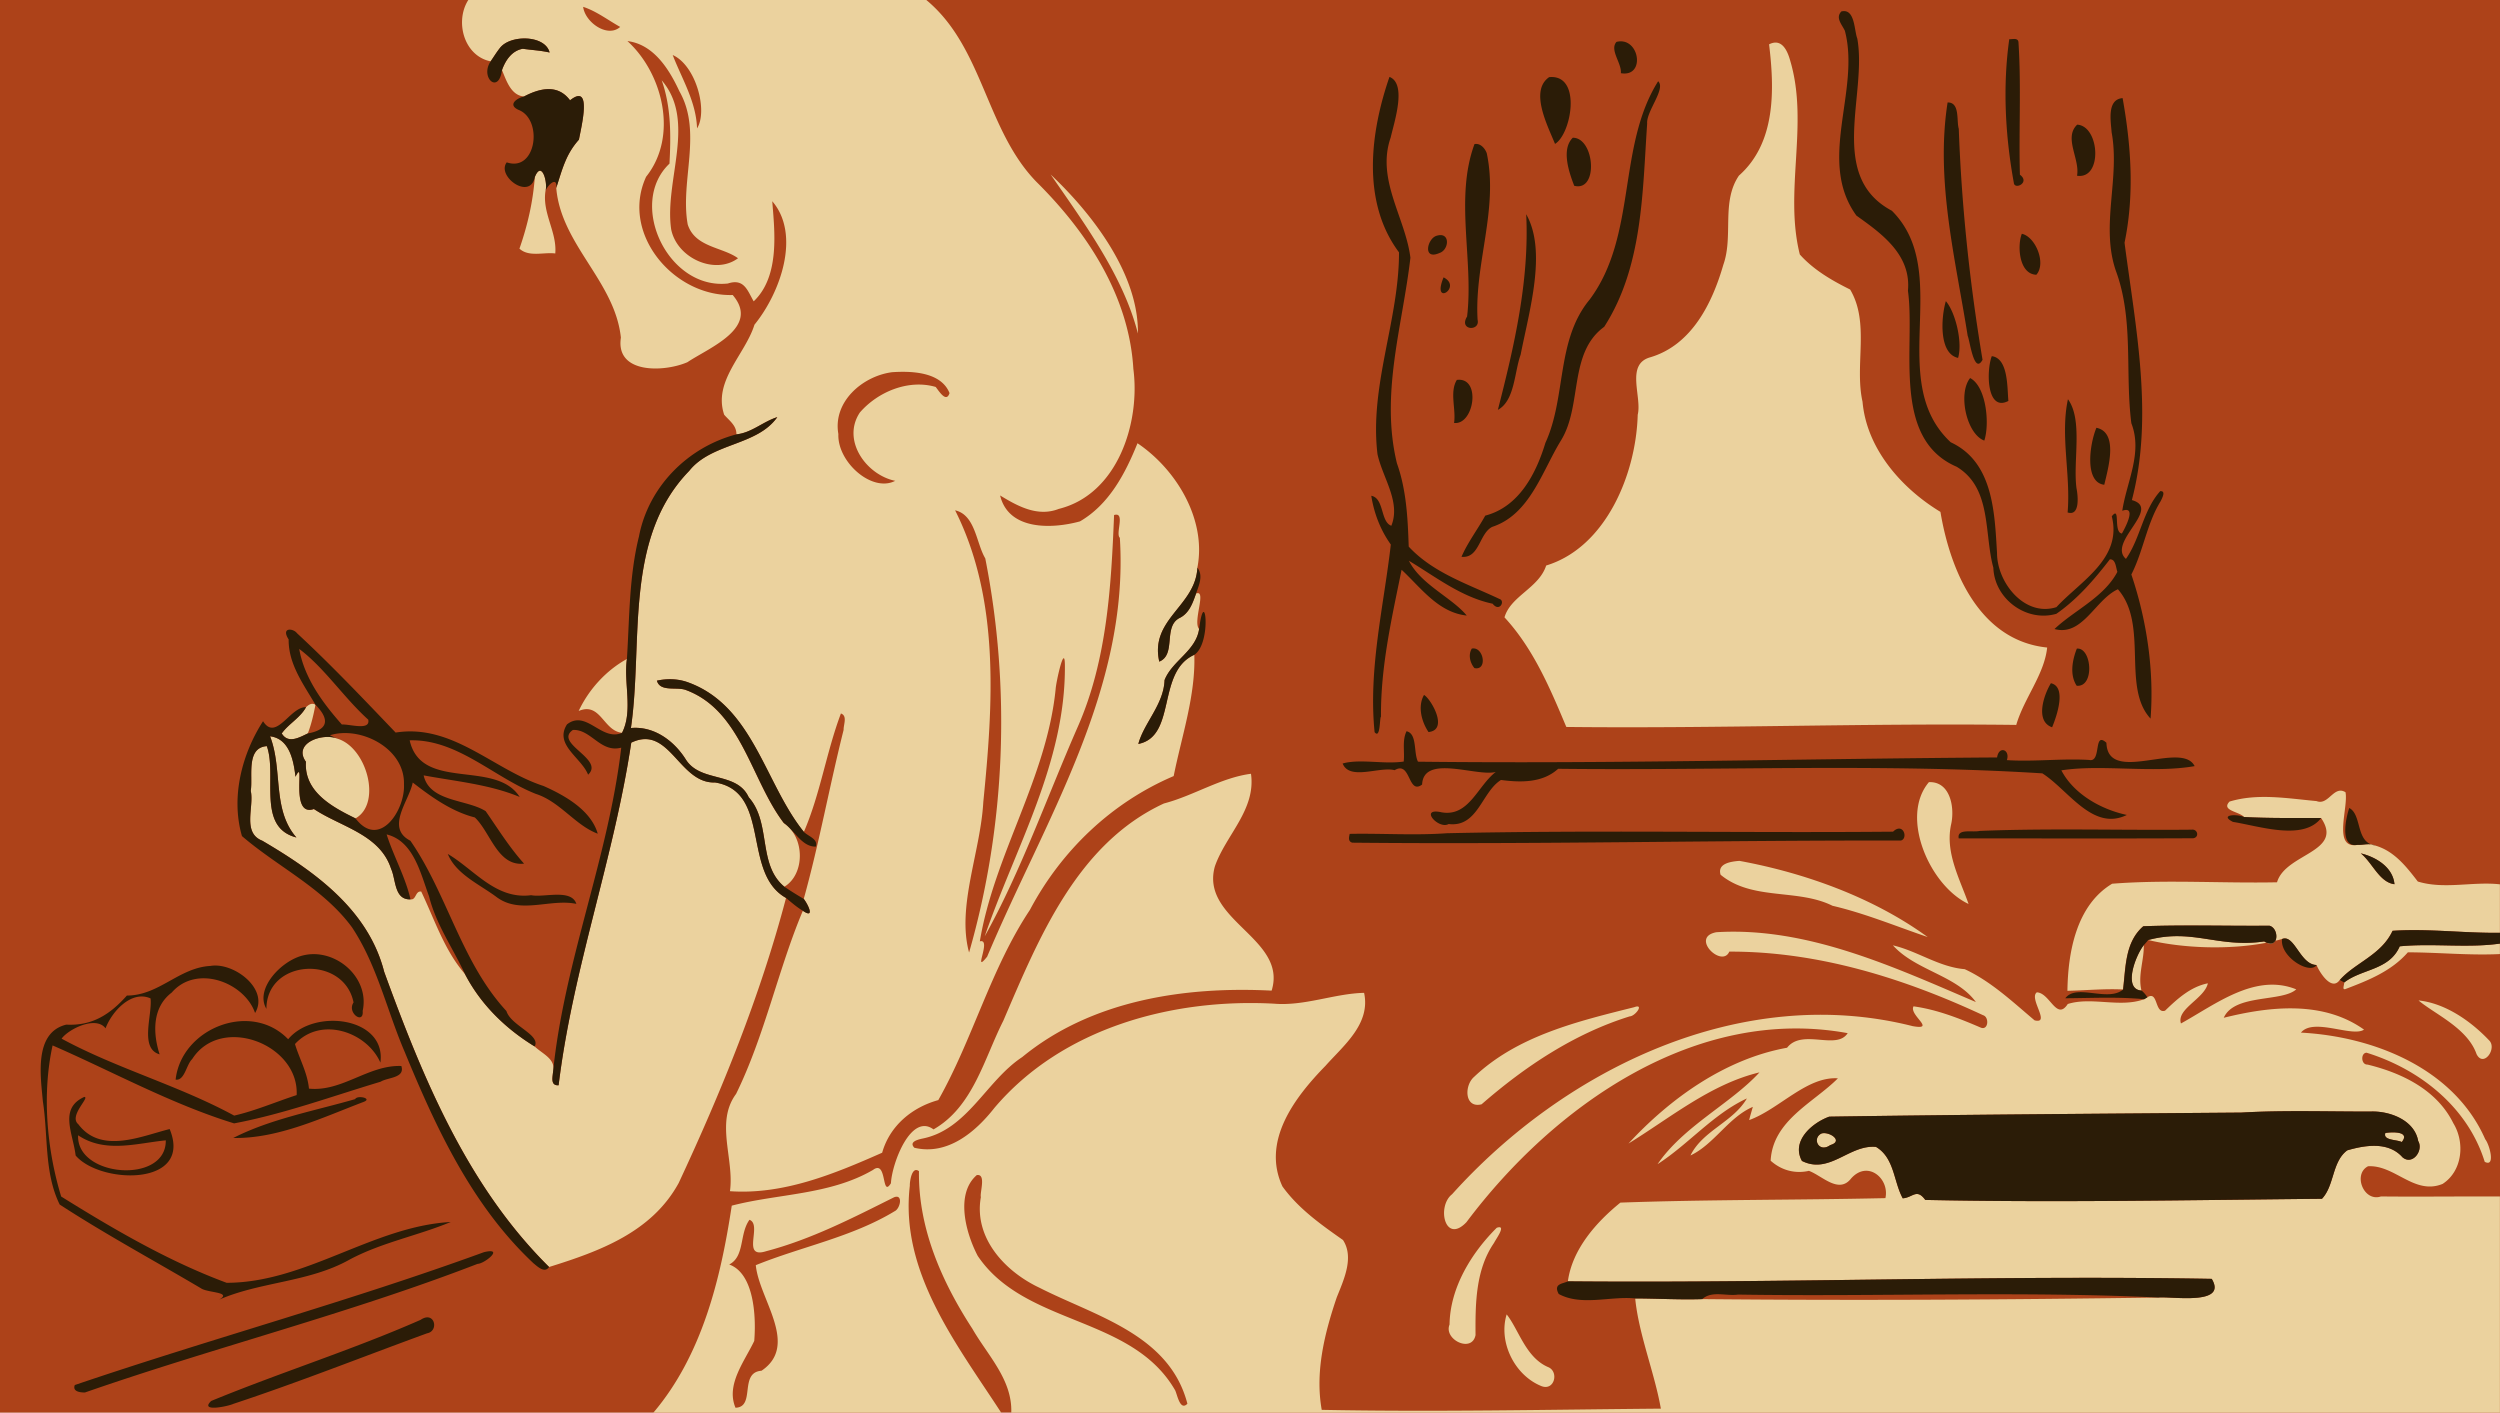
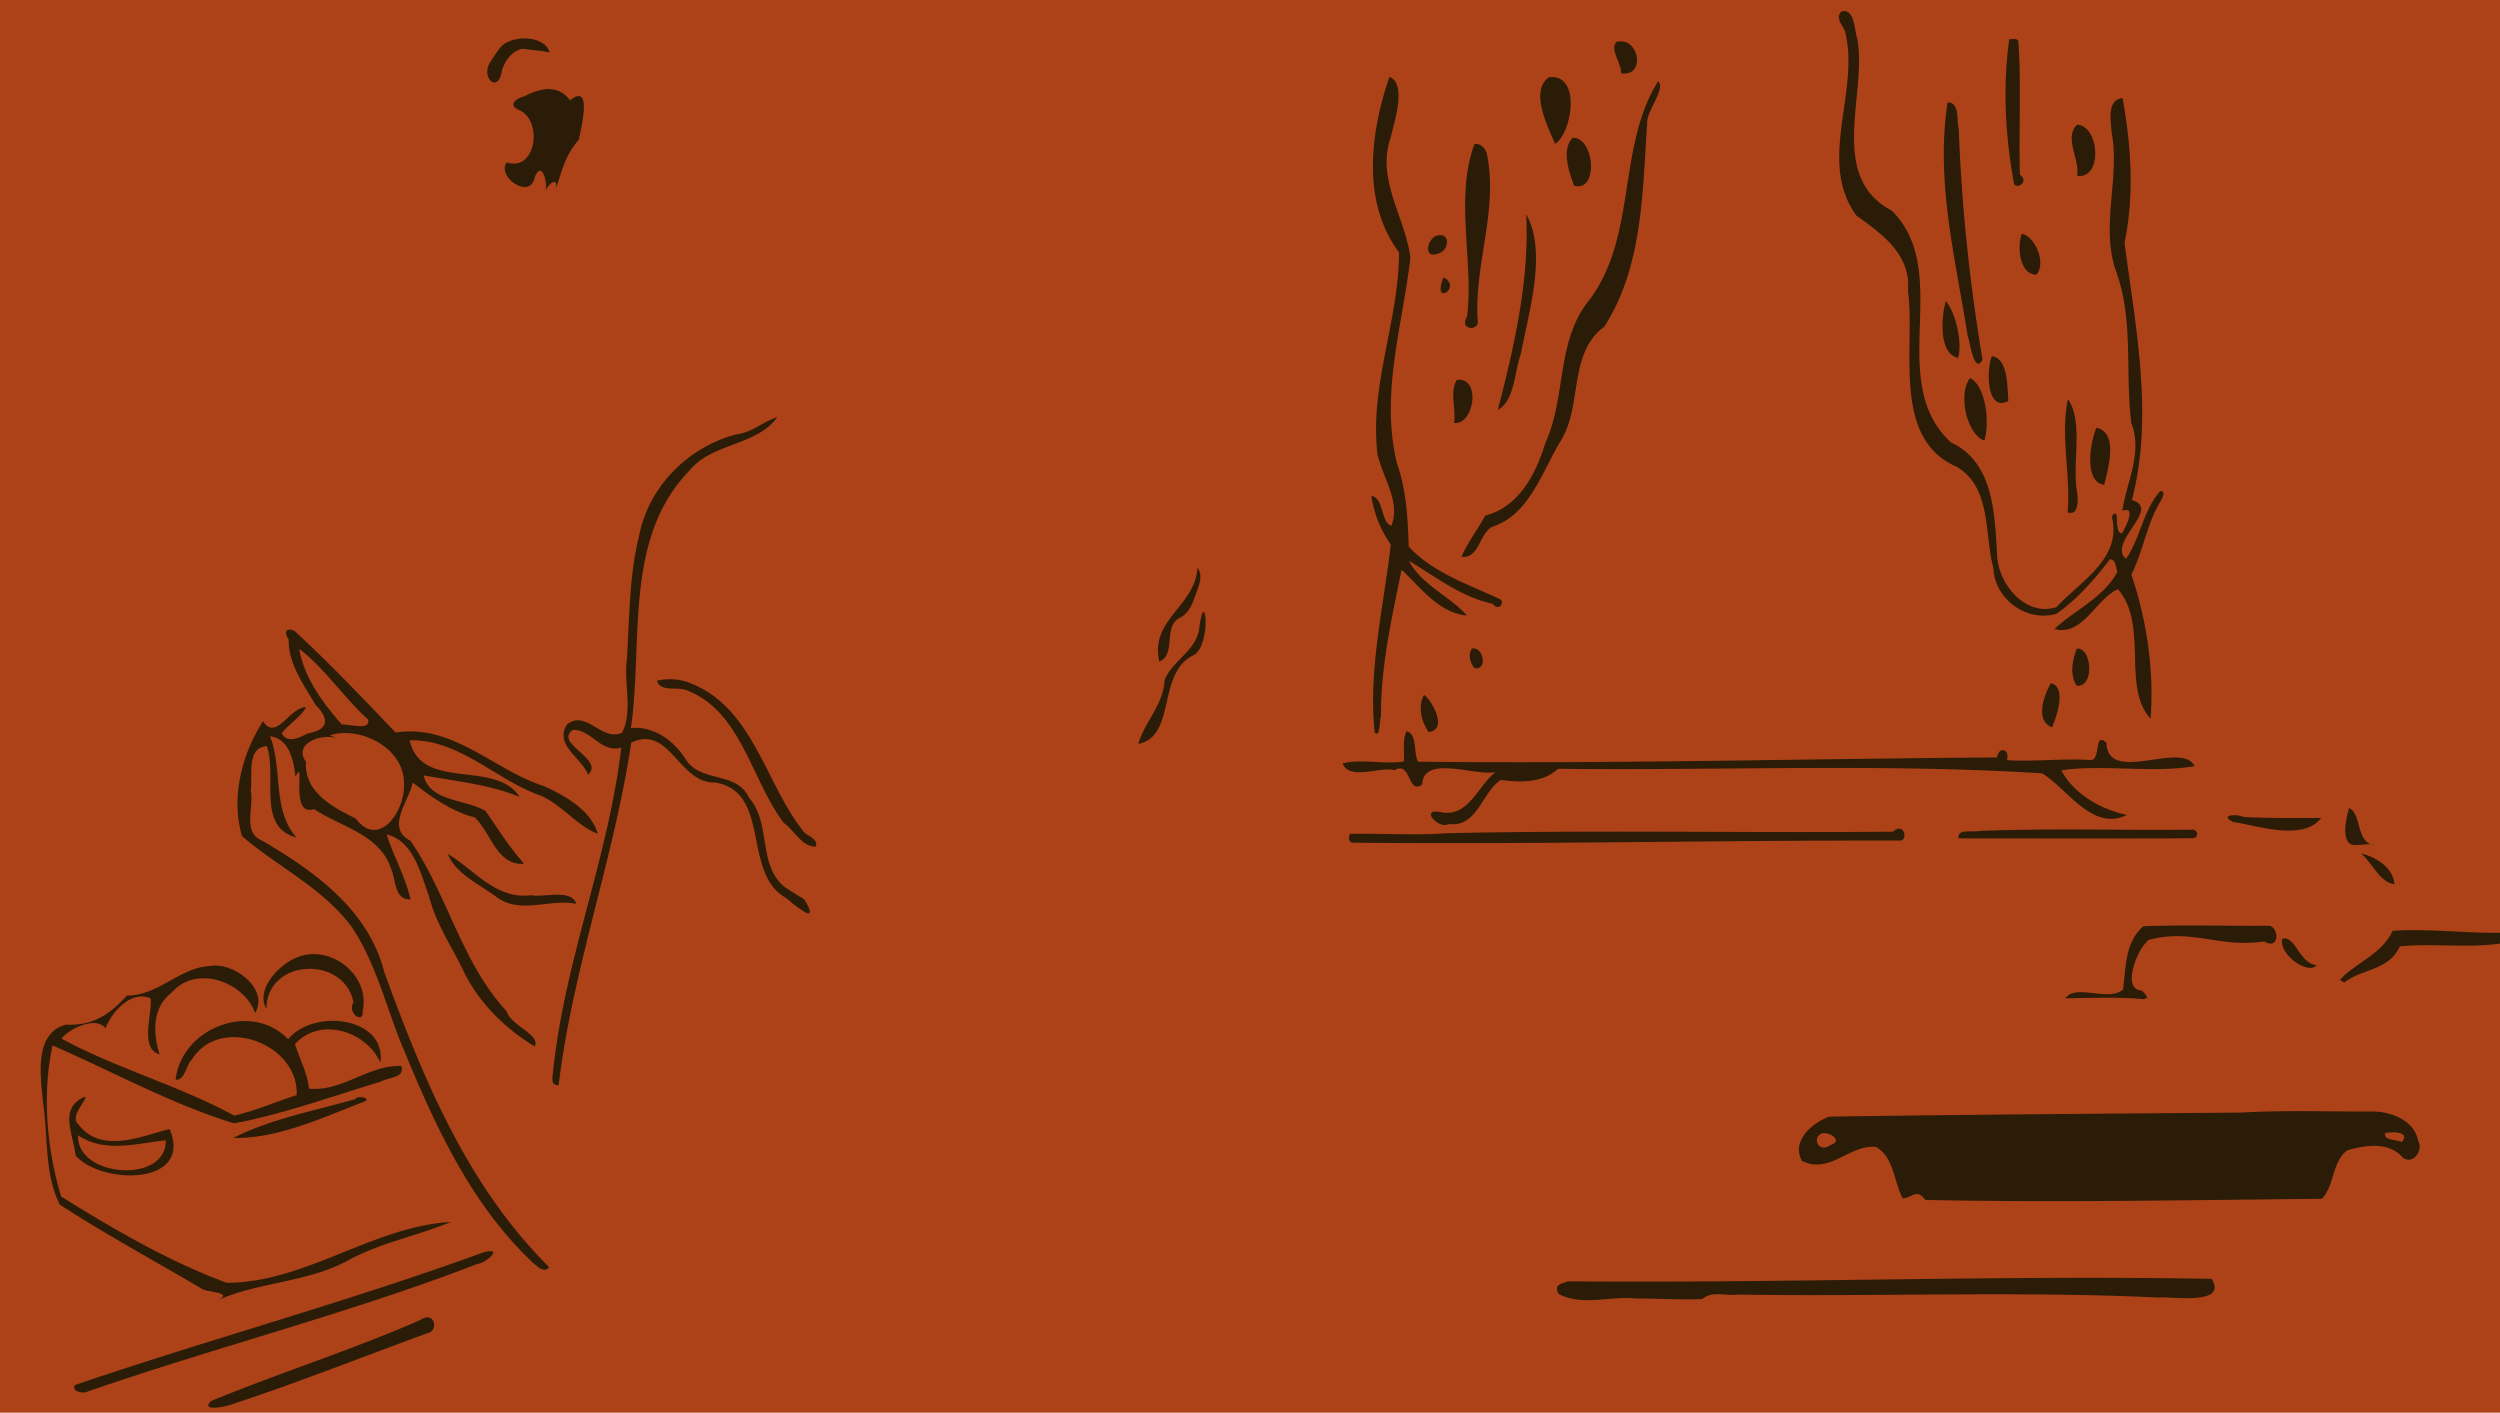
<svg xmlns="http://www.w3.org/2000/svg" height="647pt" width="1145pt" viewBox="0 0 1145 647">
  <path d="M0 0h1145v647H0z" fill="#ad4219" />
-   <path d="M214.48 0c-6.248 9.78-2.056 25.63 10.24 28.1 1.408-2.05 2.704-4.18 4.248-6.13 4.752-6.21 20.744-5.99 22.752 2.08-4.04-.93-8.2-1.12-12.28-1.71-5 .86-7.952 5.3-9.528 9.75 1.984 4.75 4.064 11.57 10.064 12.11 6.992-3.69 15.456-5.9 21.104 1.75 10.336-8.27 5.168 11.99 4.072 18.01-5.832 6.51-7.512 13.05-10.384 22.16 2.224 26.008 26.872 42.696 29.6 68.512-2.568 16.824 20 15.816 30.464 11.256 9.848-6.624 33.576-15.768 20.744-30.776-26.968.848-51.608-28.232-39.648-54.168 14.888-18.654 7.568-47.505-8.568-62.134 12.048 1.5 19.12 12.91 23.784 22.95 10.728 18.87.232 41.112 3.832 61.04 3.352 10.512 15.92 10.288 23.032 15.472-10.36 7.76-27.84.128-30.6-13.168-3.288-22.304 11.76-49.624-4.352-68.334 4.352 12.3 4.248 25.29 3.568 38.17-19.336 18.332-.736 57.908 26.752 54.9 7.496-2.456 8.976 3.296 11.816 8.168 12.168-11.568 9.528-32.456 8.504-45.848 13.192 15.36 3.728 41.96-8.152 56.552-4.224 13.616-19.064 25.8-13.864 41.24 2.328 2.688 5.688 4.936 5.6 8.976 6.976-.72 12.208-5.848 18.72-7.88-9.272 13.208-30.096 11.696-40.352 24.624-30.168 31.08-20.96 78.424-26.68 117.76 10.512-.984 19.744 5.8 25.144 14.408 6.728 10.688 23.392 5.432 28.808 17.304 10.44 11.664 3.976 30.8 16.328 40.976 9.472-5.728 9.504-22.632-.272-29.176-15.088-19.792-19.432-51.592-44.952-60.952-4.2-1.528-11.712 1.032-13.176-4.248 4.736-1.032 9.72-.904 14.296.776 29.848 10.848 35.128 46.368 53.024 68.504 7.536-17.384 10.296-36.544 16.976-54.256 3.088 1.08 1.152 5.112 1.232 7.52-6.464 25.72-11.176 51.92-18.256 77.4 2.12 2.776 5.168 9.304-.408 5.44-11.232 26.56-17.48 57.2-30.584 83.872-9.672 13.072-.728 29.872-2.808 44.568 24.552 1.712 47.888-7.976 69.712-17.624 3.48-12.352 13.712-20.792 25.712-24.104 15.888-28.112 23.992-60.104 41.968-87.128 14.424-27.2 37.48-49.192 65.832-61.272 3.664-18.288 10.056-36.832 9.456-55.536-17.384 7.784-7.944 37.264-25.64 40.824 2.512-9.56 11.648-18.088 12.008-29.248 3.504-8.904 14.344-13.288 15.832-23.408-3.048-3.272 3.648-18.248-1.4-16.232-1.552 4.384-3.144 9.136-7.72 11.288-7.384 4.024-1.28 16.672-9.128 19.896-4.424-19.472 16.608-25.384 17.448-43.032 4.272-21.912-9.512-44.92-27.424-56.992-5.568 13.816-12.968 28.008-26.352 35.792-12.64 3.472-32.688 4.304-36.568-11.88 7.984 4.88 17.16 9.968 26.872 6.16 26.952-6.68 37.408-39.416 34.152-64.144-1.968-33.44-21.208-62.696-44.376-85.632C451.408 59.34 450.4 21.69 424.256 0H214.48zm52.6 3.13c6.112 1.99 11.36 6.09 16.96 9.2-5.712 5.16-16.048-2.02-16.96-9.2zm546.2 16.373c-.88-.017-1.92.225-3.04.807 2.48 20.56 3.2 45.08-13.808 60.114-8.192 12.024-2.44 27.664-7.152 40.856-5.072 17.568-14.448 36.712-33.44 42.352-11.472 3.16-3.736 18.064-5.768 26.328-.72 26.976-14.464 60.672-41.928 69.048-3.32 10.32-16.256 13.92-19.088 23.736 13.2 14.296 20.872 32.448 28.312 50.2 68.736.768 137.352-1.784 206.072-.936 3.6-12.288 12.88-23.096 14.16-35.44-31.12-3.184-44.4-35.304-48.88-62.128-17.52-10.592-33.76-28.672-35.68-50.432-3.76-16.888 3.44-36.04-5.68-51.408-8.4-4.16-16.8-9.048-23.04-16.048-7.28-28.96 4.16-59.562-4.32-88.48-.96-3.528-2.8-8.494-6.72-8.569zM308.096 25.2c10.704 4.78 16.208 25.66 11.144 33.6-.368-12.22-6.952-22.71-11.144-33.6zm-60.864 53.006c-.696.061-1.48.886-2.28 2.874-.832 11.248-3.32 22.168-7.048 32.8 4.368 4 11.112 1.52 16.408 2.208.864-9.768-6.032-18.488-4.488-28.528.864-2.84-.496-9.538-2.592-9.354zm233.96 1.704c15.512 22.522 33.232 46.442 39.976 72.85.36-26.96-20.424-54.392-39.976-72.85zm-67.24 90.384c8.208.064 17.76 1.808 20.936 9.744-1.488 4.68-4.856-.976-6.344-2.816-12.44-3.632-26.504 2.2-34.736 11.72-8.432 12.744 2.944 28.568 16.2 31.28-10.6 5.528-26.568-8.624-26.032-21.448-2.608-14.784 11.096-26.536 24.6-28.304a70.974 70.974 0 015.376-.176zm23.488 63.432c9.312 2.128 9.64 15.032 13.816 22.016 11.744 59.496 9.336 122.224-7.416 180.504-5.736-20.968 5.248-46.016 6.512-68.896 4.416-44.384 7.792-92.512-12.912-133.624zm73.696 1.992c3.856-.216-.248 8.928 1.752 10.584 4.424 69.808-34.824 130.088-60.768 191.84-7.008 8.744 2.352-8.552-3.36-6.992 6.64-39.784 30.68-74.904 34.728-115.608.184-3.096 4.152-21.336 4.232-10.84.384 44.544-22.72 83.368-36.728 124.152 16.432-29.424 28.704-64.216 42.704-96.152 13.408-30.496 15.256-64.76 16.552-96.816.336-.096.624-.16.888-.168zm-224.008 66.088c-9.608 5.304-17.44 13.952-22.096 23.824 10.064-4.264 11.272 9.152 19.864 9.992 5.12-10.032.656-22.872 2.232-33.816zm-143.856 20.552c-1.16-.096-2.16.648-3.096 1.528-2.688 4.92-7.952 7.576-11.136 12.032 2.944 4.872 8.096 1.816 11.936-.008 1.64-4.24 2.656-8.688 3.504-13.144-.424-.248-.824-.376-1.208-.408zm-19.576 14.864c5.936 15.32.848 33.544 12.072 46.344-18.328-4.688-8.72-28.256-13.56-41.84-9.672.72-6.296 13.912-7.36 20.496 1.632 7.304-4.032 19.176 5.248 22.808 23.984 14.064 48.616 31.592 55.864 60.072 17.728 48.64 38.08 98.128 75.528 135.184 23.016-7.184 46.984-15.856 59.352-38.464 19.664-42.144 37.328-85.592 49.168-130.568-20.352-11.336-6.624-48.648-32.488-52.88-16.568.6-20.856-26.696-38.4-18.232-7.92 52.936-26.808 103.624-33.272 156.912-3.56.216-2.888-3.072-2.576-5.856 1.616-6.144-4.824-8.448-8.4-11.92-13.352-8.168-24.68-19.192-31.928-33.184-9.416-10.848-13.912-24.944-20.024-37.752-2.752-.416-2.272 3.992-4.896 3.568-7.536.288-6.632-9.032-8.912-14-5.112-15.824-23.008-19.152-35.344-27.384-11.544 4.024-3.472-24.832-8.44-14.752-.808-7.056-2.6-17.448-11.632-18.552zm26.528.296c-6.808-.072-15.144 4.352-10.128 11.368-.912 13.896 12.36 20.864 22.712 25.944 12.224-6.88 5.144-32.56-8.296-36.512-1.232-.52-2.72-.776-4.288-.8zm422.728 16.872c-13.8 1.8-26.312 10.056-39.872 13.6-39.768 18.4-57.312 61.64-73.568 99.528-8.792 17.352-13.848 39.432-31.968 49.752-10.304-7.664-19.024 15.464-19.496 24.656-4.432 7.088-1.616-11.088-8.216-6.096-19.704 11.496-43.504 10.832-64.688 16.36-5.056 33.416-13.552 68.464-35.896 94.808h159.296c-20.304-31.272-46.504-64.44-41.84-103.952-.096-1.416.808-9.224 4.184-6.648-.368 26.208 10.48 50.672 24.488 72.224 6.992 12.168 18.336 23.336 17.784 38.376h681.8v-99c-18.16-.096-36.32.168-54.48-.024-7.92 2.672-12.96-10.232-5.92-13.824 12.32-.712 21.2 13.376 34.16 8.08 9.12-5.92 10.32-18.968 4.88-27.832-7.52-15.248-23.52-22.984-39.28-26.824-3.04.144-3.2-5.384-.4-5.424 24.4 7.576 46.32 24.936 54.08 49.96 5.04 2.704 2.24-7.872.24-10.32-14.24-32.472-51.04-47.08-84.4-48.848 5.68-7 23.6 2.288 28.88-1.376-18.8-13.408-43.2-10.648-64.24-5.424 4.88-11.032 26.72-7.112 33.2-13.016-18.8-7.616-36.96 6.88-52.8 15.624-2.16-6.68 10.8-11.344 12.32-18.392-7.92 1.576-14 7.128-19.6 12.536-4.88 1.568-3.04-9.432-8.16-6.104-.4.216-1.12.648-1.44.864-11.04 4.024-24-1.248-34.96 2.176-5.12 7.936-8.16-5.096-14.16-5.336-3.84 2.712 6.56 14.704-1.04 12.824-10.08-8.472-19.92-17.84-32-23.432-11.84-1.008-21.52-8.248-32.88-10.92 10.32 11.512 29.04 13.704 38 25.976-37.52-16.016-77.2-34.536-118.84-31.984-12.32 2.272 2.608 16.608 5.904 8.888 40.456-.136 79.736 12.112 116.216 29.12 2.88.8 2.48 6.992-.96 5.72-9.92-4.264-20.08-8.288-30.88-9.776-2.24 3.944 10.64 11.056-.4 9.064-78.392-19.856-159.296 19.552-210.952 77-7.16 5.592-3.248 23.104 6.584 12.792 39.936-53.264 104.976-99.32 174.608-86.576-5.12 8-20.8-2.248-27.76 6.68-28.368 5.112-53.68 23.328-72.64 43.88 19.128-11.76 37.704-27.256 60-32.592-13.088 14.288-34.704 24.536-46.68 42.04 14.232-9.168 25.456-22.928 40.92-30.112-6.328 10.88-20.24 14.704-25.84 26.12 10.864-5.136 17.44-17.496 28.56-22.256-.56 2.008-1.2 4.008-1.68 6.056 13.84-5.056 26.4-20.08 40.64-19.128-11.12 11.192-29.84 19.248-30.8 37.728 4.88 4.392 11.12 6.088 17.52 4.648 6.08 2.2 13.68 10.792 19.36 3.456 7.68-8.56 17.68.216 15.68 9.04-40.4.912-81.088.608-121.376 2.048-10.992 8.888-22.072 21.352-24.048 36.048 98.304.904 196.704-2.88 294.864-1.128 7.44 12.392-18.56 7.928-24.48 8.552-69.6 1.016-139.36 1.4-208.872.728-10.232.352-20.472-.288-30.68-.312 1.6 16.44 8.92 34.224 11.744 50.472-51.76.448-103.576 1.576-155.312.552-3.12-17.336 1.296-35.048 6.848-51.44 3.192-8.024 8.112-18.344 2.88-26.344-10.08-7.072-20.456-14.416-27.736-24.56-9.68-20.88 5.856-41.016 19.76-55.256 8.296-9.336 20.72-19.152 17.648-33.384-13.632.304-27.312 6.16-41.336 4.952-46.48-2.472-96.912 11.056-127.992 47.752-8.632 11.008-21.424 21.888-36.664 18.24-2.648-2.784 1.76-3.768 3.824-4.224 20.568-4.176 29.088-26.424 45.576-37.296 31.72-26.04 74.4-32.472 114.24-30.44 7.48-23.976-32.968-32.256-25.976-56.952 5.024-14.344 18.856-25.912 16.52-42.368zm311.368 3.832c-.32-.008-.56-.008-.88.008-13.52 15.976.48 47.56 18.16 55.792-4-11.472-10.8-23.552-8-36.4 1.68-7.208-.08-19.056-9.28-19.4zm187.6 3.904c-3.92.08-6.32 6.64-10.96 4.768-13.2-1.2-26.96-3.688-39.84.232-4 4.16 4.48 4.544 6.64 7.064 11.76.616 23.52.44 35.28.448 10.72 15.664-16.32 16.176-20.16 29.456-25.2.528-50.56-1.296-75.52.656-16.4 9.848-20.24 31.328-20.48 49.04 8.48-.184 16.96-1.024 25.44-.6 1.28-10.032.8-21.624 9.28-28.968 19.2-.704 38.56-.072 57.76-.248 2.88.736 3.84 4.808 2.72 6.92 1.04-.248 2-.52 3.04-.808 5.68-2.456 8.24 11.744 15.84 11.888 1.36 3.296 6.88 12.184 10.64 6.864 7.04-7.936 19.04-11.464 24.16-22.528 16.32-1.104 32.8 1.128 49.2.912v-22.2c-12.48-1.392-25.44 2.44-37.6-1.28-5.28-6.864-10.88-14.056-19.6-16.504-2.64-1.2-5.28-.16-8-.296-11.6 2.088-4.08-17.136-5.52-24.104-.88-.52-1.6-.728-2.32-.712zm-29.84 68.768c-1.36.32-2.64.608-4 .872 2 .848 3.28.28 4-.872zm-4 .872c-.4-.152-.72-.344-1.12-.592-20.96 3.112-32.96-6.096-53.12-.648 16.4 3.912 37.52 4.512 54.24 1.24zm43.12-40.928c6.96 1.664 14.72 6.336 15.44 14.136-6.96-.88-10.16-9.976-15.44-14.136zm-284.568 3.44c-3.864.32-10.2 1.16-8.592 6.368 14.6 12.008 35.24 6.216 51.24 14.2 14.88 3.48 29.12 9.4 43.6 14.328-24.72-18-56-29.344-86.248-34.896zm348.328 37.888c-15.2 2.144-30.64-.24-45.92 1.256-4.8 11.04-17.44 10.272-25.44 16.576.24.84-1.12 3.48.56 3.008 10.48-3.968 21.12-8.208 28.64-16.84 14.08.032 28.08 1.48 42.16.8v-4.8zm-163.12.656c-4 5.096-9.6 20.368-1.04 20.848-1.76-7.04 1.28-14.048 1.04-20.848zm125.84 25.376c7.28 6.192 22.4 12.624 26.56 24.544 3.2 6.488 9.68-2.664 5.68-6.352-8.48-8.912-20.08-16.912-32.24-18.192zm-357.816 2.76c-.336.008-.792.112-1.384.336-25.784 6.464-53.464 13.04-73.368 31.936-4.6 4-4.352 14.552 3.456 12.536 19.912-17.344 42.44-32.36 67.824-40.264 2.248-.048 5.816-4.616 3.472-4.544zm306.296 47.952c9.84.032 19.76.2 29.6.176 8.72-.328 20.08 3.92 21.76 13.512 2.56 4.32-2.64 11.328-7.2 7.424-6.48-7.28-17.04-5.552-25.28-3.168-7.04 5.176-5.84 16.12-11.6 22.192-60.56.568-121.2 1.8-181.68.52-4-5.456-5.68-1.048-10.32-.736-4.24-7.72-3.76-18.48-12.24-23.544-12.24-1.176-21.28 12.768-33.92 6.424-5.04-9.104 4.64-17.44 12.48-20.28 62.96-.976 125.84-1.344 188.8-1.872 9.84-.576 19.68-.68 29.6-.648zm40.16 9.728c-1.52-.024-2.96.12-3.84.28-1.2 3.464 5.2 2.936 7.52 4.136 2.8-3.472-.48-4.36-3.68-4.416zm-261.28.352a3.74 3.74 0 00-.72.112c-4.64 2.128-1.36 9.168 3.92 5.344 5.84-1.688.48-5.72-3.2-5.456zm-387.288 19.168c3.856-.152.944 8.136 1.48 10.112-3.336 18.76 11.176 34.176 26.928 41.56 25.56 13.016 59.44 21.288 67.664 53.08-3.304 3.416-4.552-3.832-5.584-6.112-19.88-34.488-68.72-29.4-90.44-61.592-5.512-10.52-10.344-28.416-.44-37.008.136-.024.272-.032.392-.04zm-37.24 9.944c2.928-.2 1.608 5.528-.736 6.616-19.544 11.88-42.584 16.2-63.624 24.728 1.44 15.512 20.064 36.56 2.624 48.352-10.44.76-2.584 16.664-11.92 16.944-4.488-10.56 4.128-21.184 8.584-30.6.944-11.496-.168-30.936-11.464-35 7.216-3.704 4.576-14.016 9.28-20.472 6.064 2.216-4.016 18.096 7.64 14.384 20.672-5.44 39.592-15.216 58.56-24.688.4-.16.752-.24 1.056-.264zm276.328 13.976c-.312-.032-.752.04-1.336.248-11.592 11.512-21.4 27.48-21.616 44.32-2.816 6.872 10.256 13.24 11.904 4.824-.104-14.288 0-29.96 8.48-42.224.712-1.52 4.744-6.944 2.568-7.168zm3.208 39.912c-3.856 12.536 3.48 27.6 15.52 32.68 6.36 2.912 8.68-6.592 3.344-8.592-10.184-4.472-13.312-17.088-18.864-24.088z" fill="#ebd29e" />
  <path d="M844.48 5.084c-.32.006-.72.053-1.12.146-2.88 2.93.32 6.08 1.6 8.89 7.2 27.6-12.96 59.45 5.28 84.624 11.76 8.36 25.12 17.976 23.6 34.424 3.52 25.552-7.76 67.704 22.32 80.608 16.16 9.736 12.48 30.464 16.8 46.248.48 14.248 15.12 25.112 28.88 21.088 9.6-6.68 17.36-15.68 24.48-24.936 2.72-.136 2.72 3.752 3.44 5.736-6.16 11.736-20 17.76-28.8 26.184 12.88 3.504 18.64-13.48 29.04-18.216 14.16 16.152 1.68 44.952 14.96 59.248 1.68-21.832-1.68-44.928-8.8-66.008 5.52-10.808 7.04-23.248 13.44-33.616.64-1.344 2.56-4.792-.24-4.544-7.92 8.888-9.04 21.6-15.68 31.016-8.72-7.664 16.64-23.096 2.72-26.936 10.08-38.296 1.68-79.168-3.36-117.864 4.56-21.888 3.04-44.346-.88-66.235-7.36.54-5.36 10.849-5.04 15.618 3.92 21.081-5.12 42.753 1.92 63.401 8.32 22.336 4.16 46.768 7.12 69.888 5.28 13.552-2.16 26.784-4.16 40.096 6.8-2.496 1.36 7.744-.16 10.4-4.08-.424-.48-13.136-4.64-7.872 4.88 19.368-14.32 29.648-25.36 41.6-14.48 4.632-27.2-11.168-27.2-24.784-1.12-18.408-1.68-41.688-21.2-50.72-30.24-28.176 1.44-77.696-26.96-106.04-29.68-15.816-11.2-53.088-15.84-78.878-1.36-3.384-1.04-12.648-6.16-12.565zM240.464 17.622c-4.568-.06-9.264 1.438-11.496 4.349-1.544 1.95-2.84 4.079-4.248 6.13-5.016 7.37 3.688 15.35 5.192 3.99 1.576-4.45 4.528-8.89 9.528-9.75 4.08.59 8.24.78 12.28 1.709-1.064-4.286-6.08-6.358-11.256-6.428zm681.856.228c-.72.018-1.44.136-2.08.12-3.04 21.54-1.84 44.2 2.08 65.67.24 3.56 7.68-.032 2.8-3.616-.56-20.113.64-40.304-.64-60.353 0-1.6-1.04-1.85-2.16-1.821zm-180.088 1.085c-.6.007-1.232.09-1.888.256-3.28 3.72 2.472 9.74 2.008 14.33 10.808 1.922 8.864-14.693-.12-14.586zM636.376 35.21c-8.76 25.32-12.904 57.302 4.368 80.36.048 30.944-13.624 61.192-9.856 92.44 2.36 10.872 10.768 21.856 6.344 32.784-5.056-1.792-3.192-12.584-9.192-13.736 1.264 8.04 4.232 15.736 8.952 22.336-3.264 28.48-10.344 57.12-7.424 85.936 2.736 3.44 2.264-6.888 2.92-7.056-.168-23.112 4.928-45.088 9.44-67.32 8.792 8.136 16.776 19.592 29.84 20.968-6.816-8.256-20.968-14.16-26.496-25.096 12.04 7.2 24.008 16.688 38.352 19.672 3.168 4.104 5.912-1.36 3.104-2.184-14.416-6.824-30.4-11.952-41.536-23.968-.432-12.864-1.032-25.904-5.4-38.144-7.704-31.784 2.56-62.888 6.176-94.152-2.264-18.32-15.736-35.816-9.048-55.028 1.64-7.21 7.52-24.62-.544-27.81zm74.488.066c-.432-.01-.88.008-1.352.054-9.096 6.27-.648 22.31 2.688 30.58 7.336-4.418 12.096-30.354-1.336-30.634zm48.568 1.934c-18.84 29.95-9.592 70.686-31.312 99.92-15.536 18.712-10.648 44.616-20.328 65.712-4.32 14.24-12.128 29.28-27.552 33.32-3.44 6.24-8.192 12.528-10.872 18.864 8.296.8 8.024-10.656 14.056-13.712 17.224-5.656 22.784-25.344 31.424-39.464 9.992-16 3.384-40.168 19.88-52.176C752.44 122.13 752.24 87.97 754.4 56.594c-.48-5.622 8.72-15.973 5.032-19.382zm-508.4 3.612c-3.696.058-7.56 1.534-11.056 3.378-3.256.74-7.664 3.79-2.464 6.13 11.288 4.37 8.176 28.65-5.416 24.03-4.88 6.296 10.704 17.656 12.856 6.72 3.216-7.95 6.032 2.688 4.872 6.48.944-2.872 5.544-7.08 4.944-1.44 2.872-9.11 4.552-15.65 10.384-22.16 1.096-6.02 6.264-26.28-4.072-18.01-2.824-3.825-6.352-5.186-10.048-5.128zM892 46.92c-5.6 35.904 3.6 71.472 9.2 106.904.96 1.96 2.88 18.064 6.8 10.968C902.16 129.8 898.4 94.464 897.12 59c-1.12-3.71.64-12.16-5.12-12.08zm59.36 10.17c-6.32 5.96 1.36 15.811-.08 23.398 11.84 1.8 10.4-22.797.08-23.397zm-231.016 5.99c-5.392 5.3-1.712 15.89.648 22.008 11.256 2.896 9.392-22.048-.648-22.008zm-44.064 2.845a3.582 3.582 0 00-.968.075c-9.12 24.784-.32 53.072-3.384 78.96-3.976 6.44 6.04 6.928 4.816 1.536-1.552-25.608 9.624-50.544 4.2-76.286-.696-1.978-2.448-4.154-4.664-4.285zM699 98.12c1.488 30.4-5.48 60.432-12.976 89.592 7.776-4.176 7.544-17.352 10.424-25.24 3.936-20.168 12.16-47.408 2.552-64.352zm227 8.952c-2.16 5.36-1.36 18.48 6.64 18.768 4.64-5.136-.32-17.4-6.64-18.768zm-266.224.608c-.624-.008-1.36.128-2.208.44-4.056 1.744-5.872 11.144 1.712 7.752 4.032-1.296 4.888-8.168.496-8.192zm1.384 19.352c-5.688 13.784 8.872 4.496 0 0zM891.2 137.92c-2.16 7.16-3.36 24.08 5.6 26 2.16-7.28-1.28-21.032-5.6-26zm21.04 25.2c-2.56 6.648-2.4 25.736 7.6 20.512-.56-6.064 0-19.528-7.6-20.512zm-9.92 10.024c-5.68 7.104-1.68 25.584 6.48 28.648 2.56-7.56.96-24.76-6.48-28.648zm-234.064.784c-.328 0-.664.024-1.016.072-3.416 5.528-.312 13.432-1.272 19.712 8.936 1.04 12.328-19.824 2.288-19.784zm278.864 8.912c-3.6 16.624 1.36 34.72-.16 51.864 5.84 1.896 4.72-7.976 4.08-11.056-1.68-12.48 3.04-31.24-3.92-40.808zM356 191.048c-6.512 2.032-11.744 7.16-18.72 7.88-22.312 5.88-40.264 23.96-44.624 46.728-4.56 18.336-4.328 37.416-5.528 56.152-1.576 10.944 2.888 23.784-2.232 33.816-9.384 4.136-16.304-10.8-25.216-3.856-5.952 9.36 6.544 15.152 9.672 23.032 7.768-7.152-15.904-14.32-6.96-20.488 8.336-.392 12.656 10.64 22.136 8.112-5.84 50.376-26.2 98.136-31.256 148.776-.312 2.784-.984 6.072 2.576 5.856 6.464-53.288 25.352-103.976 33.272-156.912 17.544-8.464 21.832 18.832 38.4 18.232 25.864 4.232 12.136 41.544 32.488 52.88 2.48 2.064 4.912 4.224 7.704 5.872 5.576 3.864 2.528-2.664.408-5.44-3.008-1.768-5.992-3.608-8.872-5.568-12.352-10.176-5.888-29.312-16.328-40.976-5.416-11.872-22.08-6.616-28.808-17.304-5.4-8.608-14.632-15.392-25.144-14.408 5.72-39.336-3.488-86.68 26.68-117.76 10.256-12.928 31.08-11.416 40.352-24.624zm604.16 4.872c-3.12 7.4-5.6 25.048 3.6 26.104 1.76-7.56 6.64-23.96-3.6-26.104zM548.4 259.992c-.84 17.648-21.872 23.56-17.448 43.032 7.848-3.224 1.744-15.872 9.128-19.896 4.576-2.152 6.168-6.904 7.72-11.288 1.288-3.768 3.408-8.232.6-11.848zm2.824 20.288c-.568.064-1.32 2.224-2.024 7.792-1.488 10.12-12.328 14.504-15.832 23.408-.36 11.16-9.496 19.688-12.008 29.248 17.696-3.56 8.256-33.04 25.64-40.824 6-3.96 5.8-19.792 4.224-19.624zm-418.656 8.096c-1.504.072-2.416 1.328-.368 4.48-.112 11.352 6.832 20.568 12.28 29.912 6.64 6.704 5.896 11.488-3.504 13.144-3.84 1.824-8.992 4.88-11.936.008 3.184-4.456 8.448-7.112 11.136-12.032-7.24-.32-13.72 15.872-19.696 6.432-9.544 14.792-14.88 34.6-9.656 52.608 16.416 14.144 37.288 23.888 50.424 41.832 11.52 17.368 15.936 38 24.072 56.928 14.424 35.024 30.936 70.6 59.032 96.904 1.856 1.496 5.128 4.72 7.136 1.696-37.448-37.056-57.8-86.544-75.528-135.184-7.248-28.48-31.88-46.008-55.864-60.072-9.28-3.632-3.616-15.504-5.248-22.808 1.064-6.584-2.312-19.776 7.36-20.496 4.84 13.584-4.768 37.152 13.56 41.84-11.224-12.8-6.136-31.024-12.072-46.344 9.032 1.104 10.824 11.496 11.632 18.552 4.968-10.08-3.104 18.776 8.44 14.752 12.336 8.232 30.232 11.56 35.344 27.384 2.28 4.968 1.376 14.288 8.912 14-2.384-10.384-7.768-19.744-10.944-29.752 12.392 3.048 15.528 17.896 19.416 28.32 3.192 12.872 10.936 23.752 16.448 35.616 7.248 13.992 18.576 25.016 31.928 33.184 2.976-5.312-10.888-9.48-12.928-16.224-20.64-22.336-27.072-53.568-43.984-78-11.552-5.904-.544-18.288 1.072-26.664 8.264 6.392 17.648 13.256 28.448 16 7.24 6.872 10.4 22.488 22.544 21.152-6.696-7.432-11.912-15.872-17.576-24.024-8.624-5.512-25.688-4.176-28.416-16.4 14.808 2.76 29.96 4.08 43.992 9.88-11.136-17.384-45.088-2.296-50.392-25.928 21.736-.64 38.416 16.88 57.776 24.528 11.112 3.56 18.112 14.448 28.368 18.232-3.104-10.76-14.968-17.464-24.808-21.84-23.04-7.48-41.648-28.6-67.768-24.48-14.768-15.44-29.496-30.984-45.176-45.504-.768-1.032-2.296-1.688-3.456-1.632zm542.496 8.608c-.312-.024-.632 0-.976.072-1.72 2.88-.824 6.472 1.2 8.936 5.808 1.216 4.424-8.72-.224-9.008zm276.776.072c-.24-.016-.4-.016-.64 0-2.08 5.272-3.36 12.008-.08 17.016 8.08.776 7.04-16.48.72-17.016zm-814.8.152c11.512 8.6 20.496 22.392 31.616 32.392 1.104 5.2-8.576 1.96-12.072 2.232-8.784-9.896-17.2-21.352-19.544-34.624zm169.24 13.88a27.91 27.91 0 00-5.4.656c1.464 5.28 8.976 2.72 13.176 4.248 25.52 9.36 29.864 41.16 44.952 60.952 4.824 3.376 8.312 11.016 14.648 10.8 1.136-3.536-3.48-4.672-5.456-6.72-17.896-22.136-23.176-57.656-53.024-68.504-2.856-1.048-5.88-1.496-8.896-1.432zm633.032 1.832c-3.36 5.568-7.28 17.448.56 20.184 2.32-5.584 6.64-18.6-.56-20.184zm-287.104 5.368c-2.984 5.16-1.168 12.224 2.056 16.992 9.456-.96 1.008-15.32-2.056-16.992zm-8.008 16.624c-2.104 4.304-.784 9.288-1.296 13.88-9.12 1.352-19.976-1.352-27.976.896 3.176 7.976 16.96 1.24 23.816 3.064 7.504-4.544 6 11.536 12.584 6.568.656-14.088 24.992-3.464 33.744-5.768-8.312 6.336-12.32 20.696-24.832 18.488-10.576-2.336-1.392 8.04 3.24 5.368 13.384 1.648 15.144-14.752 23.976-20.176 8.984 1.184 19.016 1.4 26.176-5.12 73.776.864 148.72-2.52 221.76 2.088 11.92 7.544 23.04 26.72 38.72 19.048-11.92-2.536-24.4-9.64-30-20.424 18.64-2.88 41.68 1.448 61.04-1.936-5.92-11.896-39.84 8.76-40.4-10.688-6.16-5.648-2.08 9.208-7.92 7.856-12.56-.744-25.28.888-37.68.088 1.6-4.872-3.68-6.704-4.48-1.232-88.4.584-176.768 2.976-265.232 1.944-2.12-4.28-.256-12.808-5.24-13.944zm-486.232.832c12.84-.024 27.392 9.432 27.056 23.376.656 11.864-11.272 30.056-22.184 15.712-10.352-5.08-23.624-12.048-22.712-25.944-6.176-8.64 7.872-13.344 14.416-10.568-.856-.392-2.576-1.168-3.432-1.56 2.152-.688 4.472-1.016 6.856-1.016zm918 34.312c-1.36 3.872-4.8 18.424 3.84 16.888 2.08.104 4.08-.472 6.08-.216-6.72-2.752-4.4-13.72-9.92-16.672zm9.92 16.672c.56.224 1.2.408 1.92.512a6.845 6.845 0 00-1.92-.512zm-62.96-13.352c-2.64.08-4.16 1.048-.24 3.056 12 1.904 32.32 8.856 40.4-1.792-11.76-.008-23.52.168-35.28-.448-1.36-.576-3.36-.856-4.88-.816zm-153.2 6.128c-.8.016-1.68.424-2.72 1.408-68.08.624-136.256-.808-204.32.712-14.816 1.056-29.704.008-44.528.288-.344 1.576-.84 3.408 1.176 4.04 83.792.856 167.504-1.152 251.272-.976 2.72-.72 1.84-5.544-.88-5.472zm73.36.4c-12.16.024-24.32.176-36.4.656-3.2.8-10.48-1.288-9.6 3.432 35.84-.024 71.68.12 107.44-.072 2.88-.472 2-4.312-.72-3.928-20.24.208-40.48-.12-60.72-.088zm138.16 10.936c5.28 4.16 8.48 13.256 15.44 14.136-.72-7.8-8.48-12.472-15.44-14.136zm-876.16.272c3.744 9.24 14.456 13.872 22.192 19.632 10.88 8.28 24.56.712 36.696 3.232-2.296-7.064-14.92-2.776-20.712-3.976-16.216 2.12-26.072-11.792-38.176-18.888zm798.168 32.768c-7.2 0-14.4.08-21.6.344-8.48 7.344-8 18.936-9.28 28.968-6.96 5.912-21.36-2.872-26.48 4.016 12-.08 24.24-.728 36.16.448.32-.216 1.04-.648 1.44-.864-.72-1.2-1.6-2.232-2.64-3.12-8.56-.48-2.96-15.752 1.04-20.848.72-.744 1.36-1.504 2-2.296 20.16-5.448 32.16 3.76 53.12.648 6.88 4.176 7.04-6 2.4-7.2-12 .112-24.08-.096-36.16-.096zm101.76 2.128c-3.12.008-6.16.096-9.2.304-5.12 11.064-17.12 14.592-24.16 22.528.48.288 1.52.872 2 1.16 8-6.304 20.64-5.536 25.44-16.576 15.28-1.496 30.72.888 45.92-1.256v-4.944c-13.28.176-26.72-1.264-40-1.216zm-58.32 3.808c-.48-.04-1.04.04-1.52.272-1.04 8.12 12.8 16.512 15.84 11.888-6.88-.136-9.6-11.808-14.32-12.16zm-903.68 7.192c-1.376.04-2.752.224-4.12.552-10.064 2.36-22.32 15.392-16.88 24.488.08-23 35.512-24.784 39.912-2.928-3.2 4.784 4.808 10.368 4.176 3.88 3.048-13.968-9.792-26.408-23.088-25.992zm-44.592 5.208c-.704.008-1.392.072-2.056.184-14.424.8-23.522 13.552-38.252 13.568-7.49 8.384-15.59 13.944-27.75 13.312-15.02 3.64-11.71 23.976-10.74 35.096 2.46 15.624.55 32.808 7.72 47.312 21.04 13.672 43.13 25.592 64.71 38.36 3 2.12 14.52 1.624 8.312 5.2 18.752-8.208 41.2-7.96 59.608-18.28 14.632-7.864 31.328-11 46.472-17.296-35.456 1.952-66.528 27.824-102.64 27.856-26.691-9.88-51.972-24.688-75.792-39.52-6.62-21.768-8.8-46.992-3.93-69.2 27.61 12.04 54.36 26.84 83.136 35.704 22.76-4.304 44.888-12.424 67.12-19.088 3.184-2.024 11.28-1.592 9.48-7.192-15.032-.584-27.12 11.912-42.32 10.36-.688-7.28-4.424-13.776-6.4-20.416 11.776-12.888 32.92-5.608 39.12 8.504 2.8-20.792-30.328-25.088-42.248-10.704-17.12-17.784-48.968-4.96-51.536 18.504 4.16.568 4.872-6.872 7.576-9.408 13.088-20.552 49.016-6.88 47.856 16.48-9.52 3.104-18.952 7.176-28.616 9.4-25.352-13.8-53.87-21.576-79.04-35.24 3-4.272 15.65-10.664 20.13-4.744 2.91-7.728 11.891-17.584 20.611-13.696.88 7.568-5.18 22.96 4.15 25.624-3.1-9.632-3.49-21.456 5.55-28.304 11.4-13.144 33.391-4.592 38.167 9.36 6.2-10.288-7.84-21.848-18.4-21.736zM38.575 502.4c-11.67 5.328-5.159 16.56-3.93 26.824 11.311 13.28 53.891 14.232 43.061-12.112-12.74 3.136-31.38 11.696-41.84-2.216-4.57-3.816 5.62-12.528 2.71-12.496zm126.248.096c-.968.024-1.864.288-2.168.904-18.576 5.368-38.888 9.104-55.816 17.792 20.504.392 40.68-9.304 59.8-16.56 2.768-1.096.312-2.2-1.816-2.136zm891.36 6.416c-9.92-.032-19.76.072-29.6.648-62.96.528-125.84.896-188.8 1.872-7.84 2.84-17.52 11.176-12.48 20.28 12.64 6.344 21.68-7.6 33.92-6.424 8.48 5.064 8 15.824 12.24 23.544 4.64-.312 6.32-4.72 10.32.736 60.48 1.28 121.12.048 181.68-.52 5.76-6.072 4.56-17.016 11.6-22.192 8.24-2.384 18.8-4.112 25.28 3.168 4.56 3.904 9.76-3.104 7.2-7.424-1.68-9.592-13.04-13.84-21.76-13.512-9.84.024-19.76-.144-29.6-.176zm40.16 9.728c3.2.056 6.48.944 3.68 4.416-2.32-1.2-8.72-.672-7.52-4.136.88-.16 2.32-.304 3.84-.28zm-261.28.352c3.68-.264 9.04 3.768 3.2 5.456-5.28 3.824-8.56-3.216-3.92-5.344.24-.064.48-.096.72-.112zm-799.288.968c12.39 8.32 26.75 3.656 40.15 2.32.33 20.208-41.04 16.928-40.15-2.32zm188.64 53.096c-.664.016-1.576.152-2.784.448-61.648 22.504-125.2 39.704-187.368 60.84-1.179 3.016 2.45 3.424 4.62 3.424 59.516-20.704 120.975-36.16 179.855-58.92 2.776-.024 10.312-5.896 5.68-5.792zm733.288 12.192c-79.76-.024-159.712 2.336-239.584 1.6-2.352 1.16-6.856 1.024-4.216 5.808 10.456 5.632 23.648.888 35.048 2.032 10.208.024 20.448.664 30.68.312 4.384-3.992 11.048-1.272 16.392-2.08 64.16 1.032 128.48-1.672 192.48 1.352 5.92-.624 31.92 3.84 24.48-8.552-18.4-.328-36.8-.464-55.28-.472zM195.76 603.352c-.88-.008-1.936.328-3.136 1.144-31.176 13.728-64.248 24.104-95.896 37.144-5.592 5.304 7.936 2.4 10.152 1.328 29.896-9.88 59.08-21.488 88.72-32.312 4.616-.848 3.992-7.28.16-7.304z" fill="#2b1c07" />
</svg>